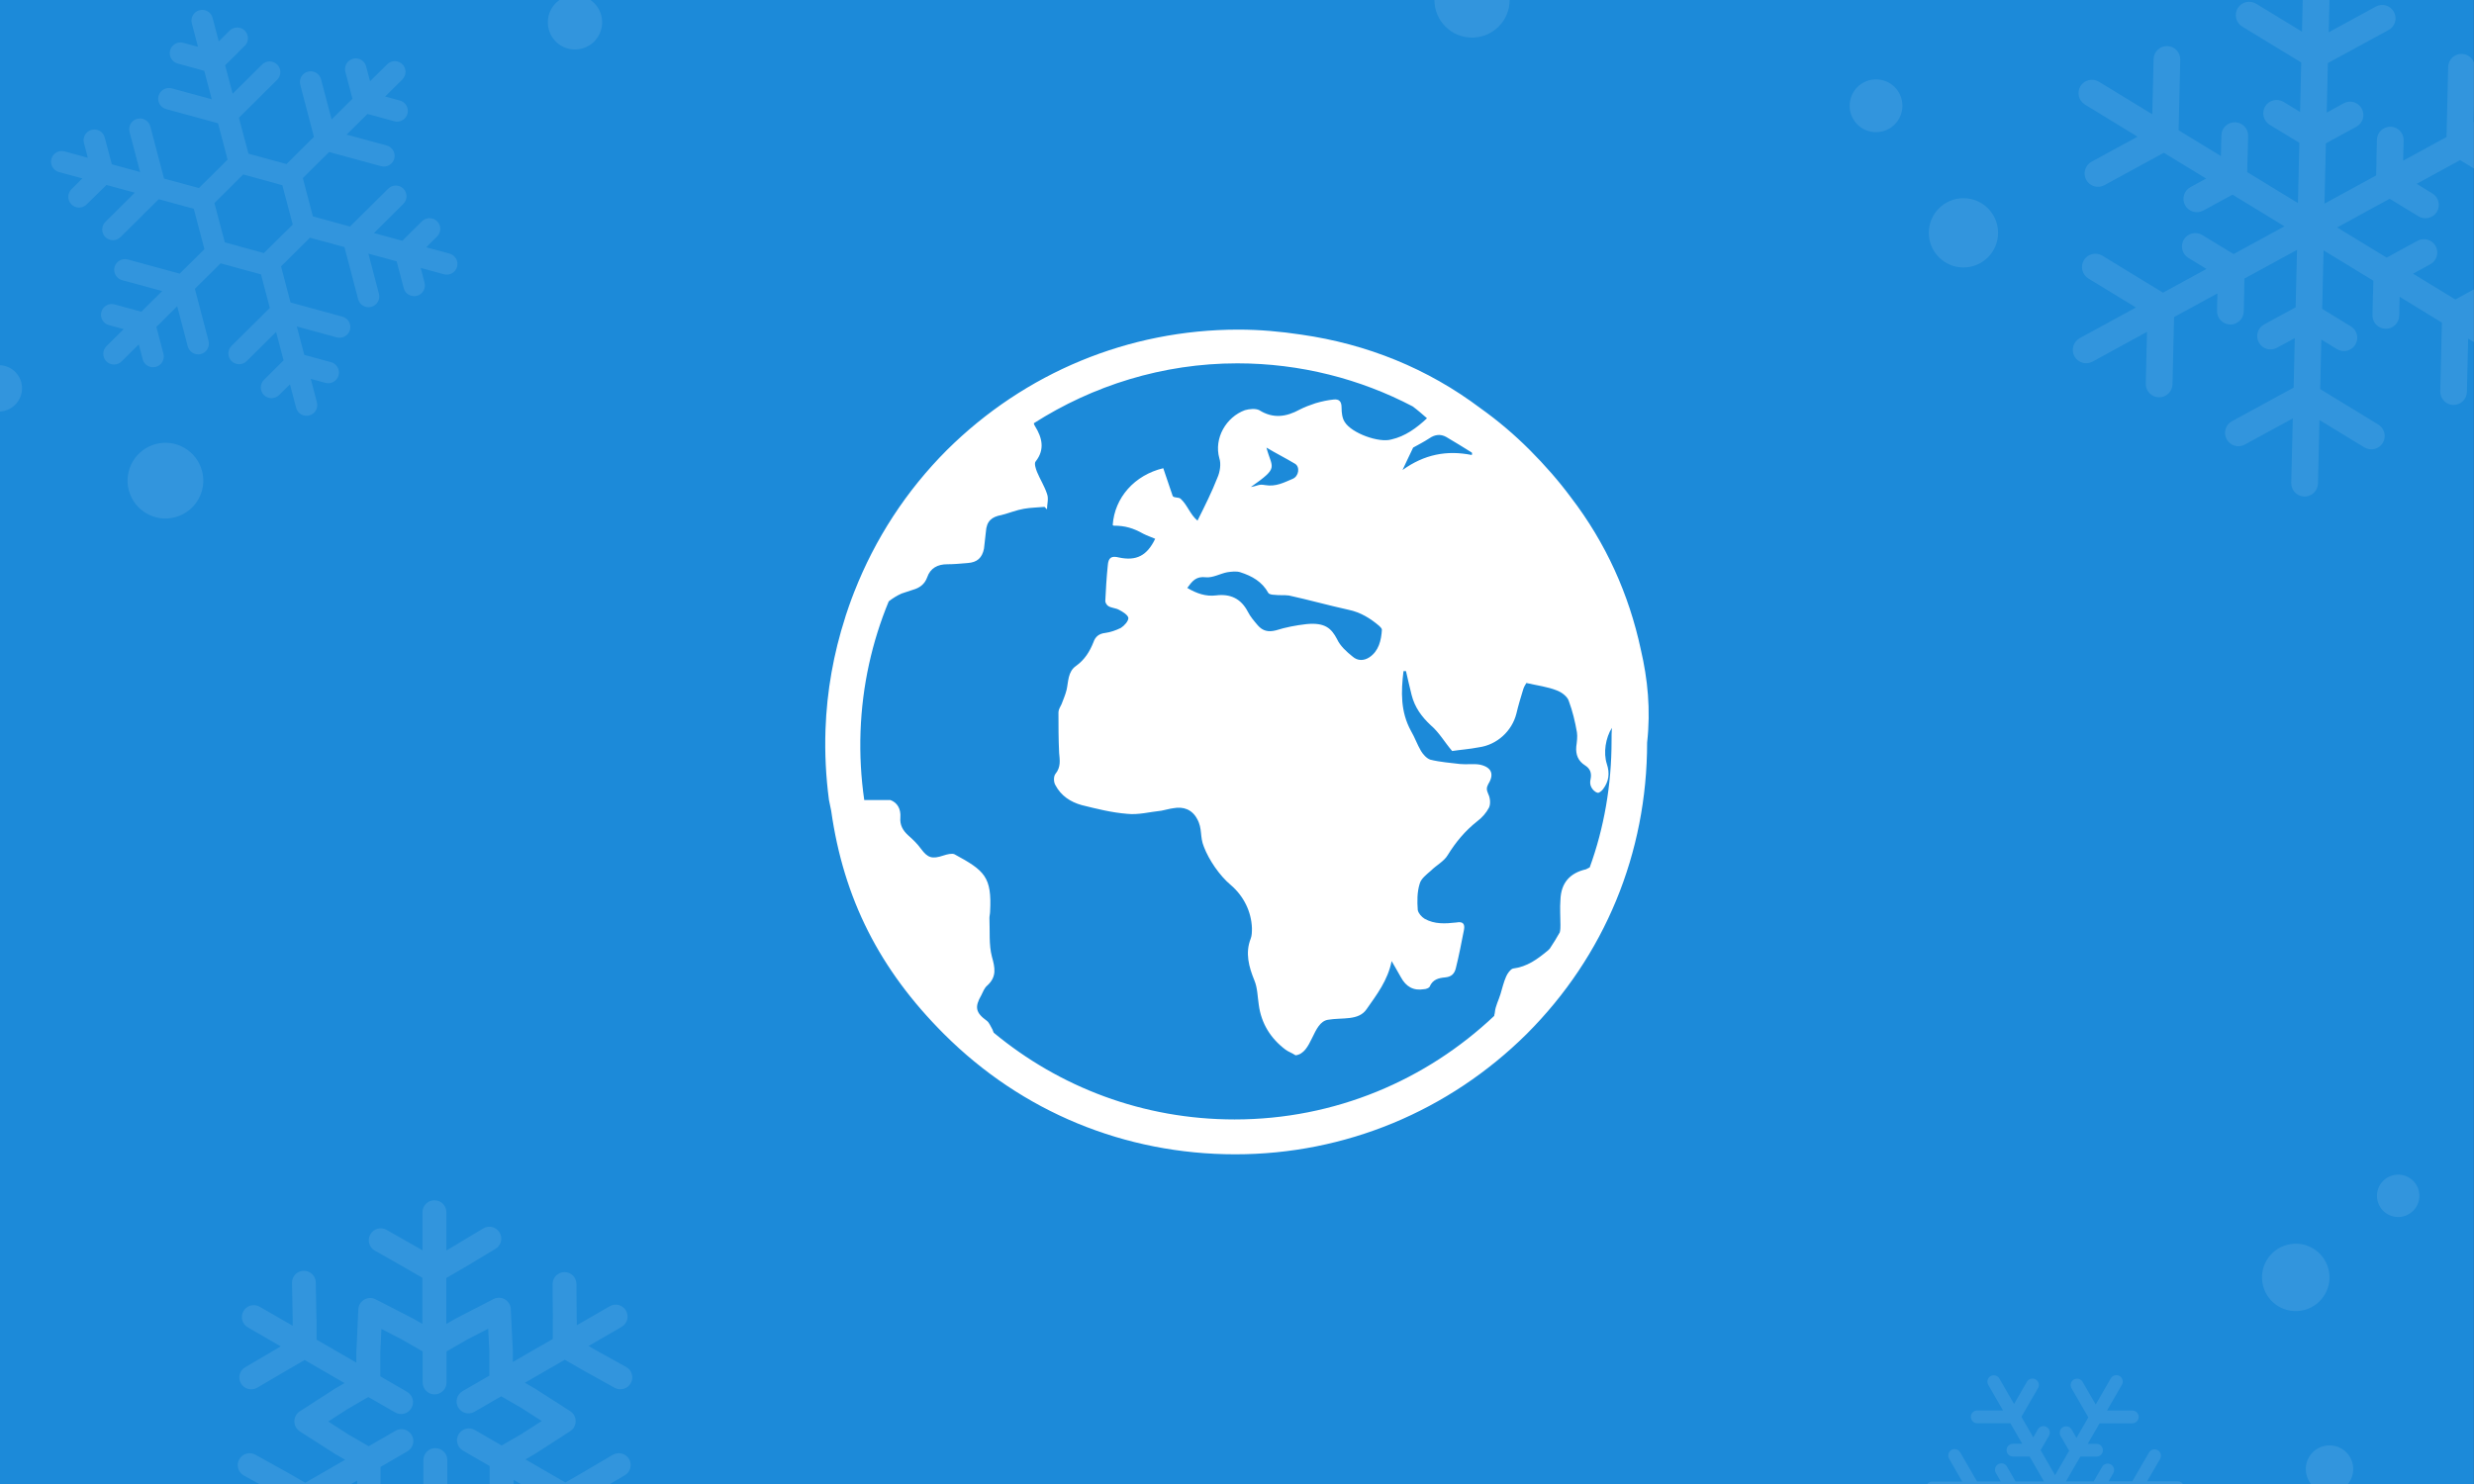
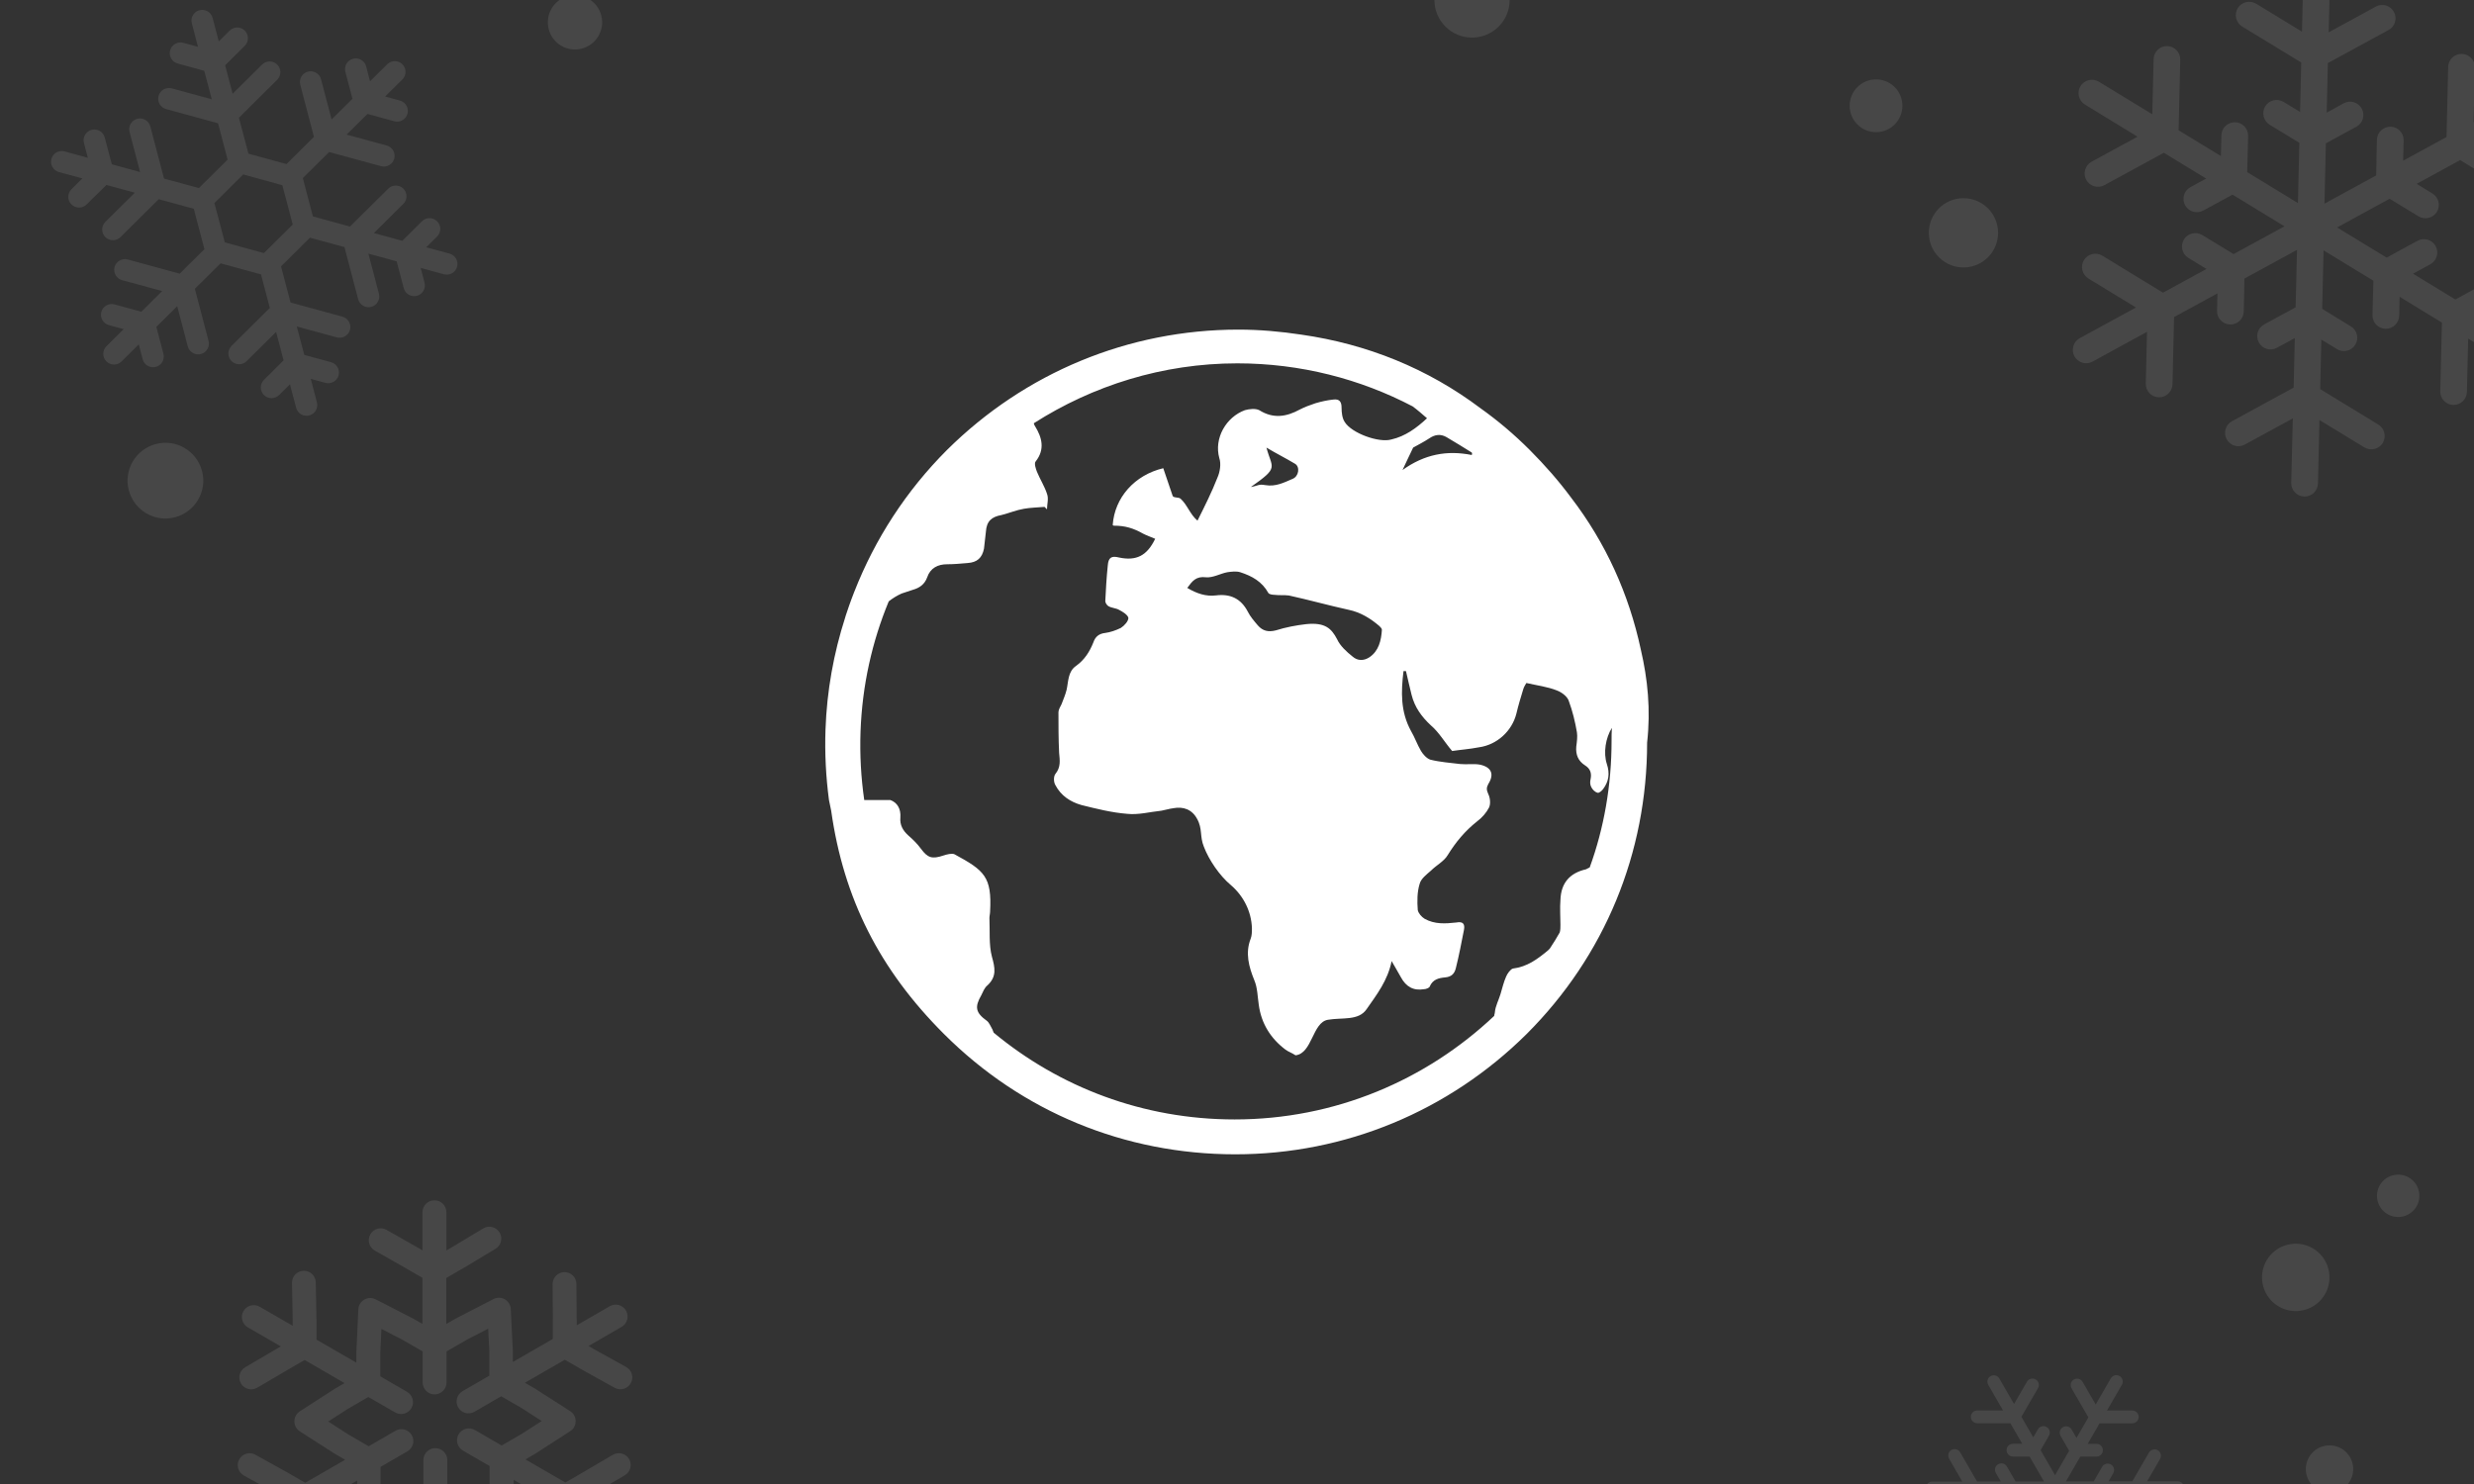
<svg xmlns="http://www.w3.org/2000/svg" version="1.1" id="Ebene_1" x="0px" y="0px" width="300px" height="180px" viewBox="0 0 300 180" style="enable-background:new 0 0 300 180;" xml:space="preserve">
  <rect x="0" y="0" width="300" height="180" fill="#333333" stroke="none" />
  <style type="text/css">
	.st0{fill:#1C8AD9;}
	.st1{fill:#FFFFFF;}
	.st2{opacity:0.1;}
	.st3{fill-rule:evenodd;clip-rule:evenodd;fill:#FFFFFF;}
</style>
  <g>
-     <rect x="-0.01" y="0" class="st0" width="300" height="180" />
-   </g>
+     </g>
  <g class="st2">
    <path class="st1" d="M75.45,183.78c0.69,0.4,0.93,1.28,0.53,1.97c-0.4,0.69-1.28,0.93-1.97,0.53l-4-2.31v0.77c0,0.03,0,0.07,0,0.1   l0.08,4.34c0.01,0.8-0.62,1.45-1.42,1.46c-0.8,0.01-1.45-0.62-1.46-1.42l-0.08-4.34c-0.01-0.05-0.01-0.1-0.01-0.15v-2.44   l-4.83-2.79v1.23c0,0.06,0,0.12-0.01,0.18l-0.23,5.05c-0.03,0.8-0.71,1.41-1.5,1.38c-0.22-0.01-0.42-0.07-0.6-0.16l0,0l-4.55-2.34   c-0.02-0.01-0.04-0.02-0.06-0.03l-1.06-0.61v5.59l2.09,1.21l0,0l3.68,2.09c0.69,0.39,0.94,1.27,0.54,1.97   c-0.39,0.69-1.27,0.94-1.97,0.54l-3.71-2.11l0,0l-0.64-0.37v4.62c0,0.8-0.65,1.45-1.45,1.45c-0.8,0-1.45-0.65-1.45-1.45v-4.63   l-0.69,0.4l-3.78,2.27c-0.68,0.41-1.57,0.19-1.98-0.5c-0.41-0.68-0.19-1.57,0.5-1.98l3.78-2.27c0.02-0.01,0.04-0.03,0.07-0.04   l2.11-1.22v-5.58l-1.06,0.61c-0.02,0.01-0.05,0.03-0.07,0.04l-4.59,2.37c-0.71,0.37-1.58,0.09-1.94-0.62   c-0.11-0.2-0.16-0.42-0.16-0.64l-0.25-5.07c0-0.02,0-0.05,0-0.07h0v-1.23l-4.84,2.79v2.42h-0.01l0.03,4.24   c0,0.8-0.64,1.44-1.44,1.45c-0.8,0-1.44-0.64-1.45-1.44l-0.03-4.26h-0.01v-0.75l-4,2.31c-0.69,0.4-1.57,0.16-1.97-0.53   c-0.4-0.69-0.16-1.57,0.53-1.97l4.01-2.32l-0.65-0.38l0,0l-3.91-2.17c-0.7-0.39-0.95-1.27-0.56-1.96c0.39-0.7,1.27-0.95,1.96-0.56   l3.91,2.17l0,0l2.13,1.23l4.84-2.79l-1.07-0.62c-0.02-0.01-0.04-0.02-0.06-0.03l0,0l-4.36-2.79c-0.67-0.43-0.87-1.32-0.44-2   c0.12-0.19,0.28-0.34,0.46-0.45l4.28-2.76c0.03-0.02,0.06-0.04,0.09-0.05l1.03-0.6l-4.84-2.8l-2.09,1.21l0,0l-3.66,2.15   c-0.69,0.4-1.57,0.17-1.97-0.51c-0.4-0.69-0.17-1.57,0.51-1.97l3.67-2.15l0,0l0.65-0.38l-4-2.31c-0.69-0.4-0.93-1.28-0.53-1.97   c0.4-0.69,1.28-0.93,1.97-0.53l4,2.31v-0.77c0-0.03,0-0.07,0-0.1l-0.08-4.34c-0.01-0.8,0.62-1.45,1.42-1.46   c0.8-0.01,1.45,0.62,1.46,1.42l0.08,4.34c0.01,0.05,0.01,0.1,0.01,0.15v2.44l4.83,2.79v-1.23c0-0.06,0-0.12,0.01-0.18l0.23-5.05   c0.03-0.8,0.71-1.41,1.5-1.38c0.22,0.01,0.42,0.07,0.6,0.16l0,0l4.55,2.34c0.02,0.01,0.04,0.02,0.06,0.03l1.06,0.61v-5.59   l-2.09-1.21l0,0l-3.68-2.09c-0.69-0.39-0.94-1.27-0.54-1.97c0.39-0.69,1.27-0.94,1.97-0.54l3.71,2.11l0,0l0.64,0.37v-4.62   c0-0.8,0.65-1.45,1.45-1.45c0.8,0,1.45,0.65,1.45,1.45v4.63l0.69-0.4l3.78-2.27c0.68-0.41,1.57-0.19,1.98,0.5   c0.41,0.68,0.19,1.57-0.5,1.98l-3.78,2.27c-0.02,0.01-0.04,0.03-0.07,0.04l-2.11,1.22v5.58l1.06-0.61   c0.02-0.01,0.05-0.03,0.07-0.04l4.59-2.37c0.71-0.37,1.58-0.09,1.94,0.62c0.11,0.2,0.16,0.42,0.16,0.64l0.25,5.07   c0,0.02,0,0.05,0,0.07h0v1.23l4.84-2.79v-2.42h0.01l-0.03-4.24c0-0.8,0.64-1.44,1.44-1.45c0.8,0,1.44,0.64,1.45,1.44l0.03,4.26   h0.01v0.75l4-2.31c0.69-0.4,1.57-0.16,1.97,0.53c0.4,0.69,0.16,1.57-0.53,1.97l-4.01,2.32l0.65,0.38l0,0l3.91,2.17   c0.7,0.39,0.95,1.27,0.56,1.96c-0.39,0.7-1.27,0.95-1.96,0.56l-3.91-2.17l0,0l-2.13-1.23l-4.84,2.79l1.07,0.62   c0.02,0.01,0.04,0.02,0.06,0.03l0,0l4.36,2.79c0.67,0.43,0.87,1.32,0.44,2c-0.12,0.19-0.28,0.34-0.46,0.45l-4.28,2.76   c-0.03,0.02-0.06,0.04-0.09,0.05l-1.03,0.6l4.84,2.8l2.09-1.21l0,0l3.66-2.15c0.69-0.4,1.57-0.17,1.97,0.51s0.17,1.57-0.51,1.97   l-3.67,2.15l0,0l-0.65,0.38L75.45,183.78L75.45,183.78z M59.39,177.83l-3.25-1.88c-0.69-0.4-0.93-1.28-0.53-1.97   c0.4-0.69,1.28-0.93,1.97-0.53l3.25,1.88l2.47-1.43l2.39-1.54l-2.44-1.57l-2.47-1.43l-0.28,0.16l0,0l-2.97,1.72   c-0.69,0.4-1.57,0.16-1.97-0.53c-0.4-0.69-0.16-1.57,0.53-1.97l2.97-1.72l0,0l0.28-0.16v-2.9h0l-0.14-2.8l-2.57,1.33l-2.48,1.43   v3.76c0,0.8-0.65,1.45-1.45,1.45c-0.8,0-1.45-0.65-1.45-1.45v-3.76l-2.48-1.43l-2.52-1.3l-0.13,2.81l0,0.04v2.9l0.28,0.16   c0.03,0.01,0.05,0.03,0.07,0.05l2.89,1.67c0.69,0.4,0.93,1.28,0.53,1.97c-0.4,0.69-1.28,0.93-1.97,0.53l-2.9-1.67   c-0.03-0.01-0.05-0.03-0.08-0.04l-0.28-0.16l-2.47,1.43l-2.39,1.54l2.44,1.57l2.47,1.43l0.28-0.16l0,0l2.97-1.72   c0.69-0.4,1.57-0.16,1.97,0.53c0.4,0.69,0.16,1.57-0.53,1.97l-2.97,1.72l0,0l-0.28,0.16v2.9h0l0.14,2.8l2.57-1.33l2.48-1.43v-3.76   c0-0.8,0.65-1.45,1.45-1.45c0.8,0,1.45,0.65,1.45,1.45v3.76l2.48,1.43l2.52,1.3l0.13-2.81l0-0.04V177.83L59.39,177.83z" />
  </g>
  <g class="st2">
-     <path class="st3" d="M183.06,0c0-2.52-2.04-4.56-4.56-4.56c-2.52,0-4.56,2.04-4.56,4.56c0,2.52,2.04,4.56,4.56,4.56   C181.02,4.56,183.06,2.52,183.06,0L183.06,0z" />
+     <path class="st3" d="M183.06,0c0-2.52-2.04-4.56-4.56-4.56c-2.52,0-4.56,2.04-4.56,4.56c0,2.52,2.04,4.56,4.56,4.56   C181.02,4.56,183.06,2.52,183.06,0z" />
  </g>
  <g class="st2">
    <path class="st3" d="M230.69,12.83c0-1.77-1.43-3.2-3.2-3.2s-3.2,1.43-3.2,3.2s1.43,3.2,3.2,3.2S230.69,14.59,230.69,12.83   L230.69,12.83z" />
  </g>
  <g class="st2">
    <path class="st1" d="M30.13,18.64l4.61,1.26l3.33-3.3l-1.66-6.32c-0.18-0.69,0.23-1.41,0.93-1.59c0.69-0.18,1.41,0.23,1.59,0.93   l1.28,4.87l2.53-2.51l-0.86-3.26c-0.18-0.7,0.23-1.41,0.93-1.59c0.7-0.18,1.41,0.23,1.59,0.93l0.47,1.8l2.09-2.07   c0.51-0.5,1.33-0.5,1.84,0.01c0.5,0.51,0.5,1.33-0.01,1.84l-2.09,2.07l1.8,0.49c0.69,0.19,1.1,0.91,0.91,1.6   c-0.19,0.69-0.91,1.1-1.6,0.91l-3.25-0.89l-2.53,2.51l4.86,1.32c0.69,0.19,1.1,0.9,0.92,1.59c-0.19,0.69-0.9,1.1-1.59,0.92   l-6.31-1.72l-3.19,3.16l1.22,4.65l4.5,1.23l4.64-4.6c0.51-0.5,1.33-0.5,1.84,0.01c0.5,0.51,0.5,1.33-0.01,1.84l-3.57,3.54   l3.44,0.94l2.39-2.37c0.51-0.51,1.33-0.5,1.84,0.01c0.51,0.51,0.5,1.33-0.01,1.84l-1.32,1.31L52,30.08l0,0l2.51,0.68   c0.69,0.19,1.1,0.9,0.92,1.59c-0.19,0.69-0.9,1.1-1.59,0.92l-2.51-0.69l0,0l-0.32-0.09l0.47,1.8c0.18,0.7-0.23,1.41-0.93,1.59   c-0.7,0.18-1.41-0.23-1.59-0.93l-0.86-3.25l-3.43-0.94l1.28,4.87c0.18,0.69-0.23,1.41-0.93,1.59c-0.69,0.18-1.41-0.23-1.59-0.93   l-1.66-6.32l-4.19-1.14l-1.98,1.97l0,0l-1.52,1.51l1.15,4.38l6.3,1.72c0.69,0.19,1.1,0.91,0.91,1.6c-0.19,0.69-0.91,1.1-1.6,0.91   l-4.85-1.32l0.91,3.45l3.24,0.88c0.69,0.19,1.1,0.9,0.92,1.59c-0.19,0.69-0.9,1.1-1.59,0.92l-1.79-0.49l0.75,2.85   c0.18,0.7-0.23,1.41-0.93,1.59c-0.7,0.18-1.41-0.23-1.59-0.93l-0.75-2.85l-1.32,1.31c-0.51,0.5-1.33,0.5-1.84-0.01   c-0.5-0.51-0.5-1.33,0.01-1.84l2.38-2.36l-0.91-3.45l-3.57,3.54c-0.51,0.51-1.33,0.5-1.84-0.01c-0.51-0.51-0.5-1.33,0.01-1.84   l4.64-4.6l-1.07-4.07l-4.9-1.34l-3.12,3.09l1.66,6.32c0.18,0.69-0.23,1.41-0.93,1.59c-0.69,0.18-1.41-0.23-1.59-0.93l-1.28-4.87   l-2.53,2.51l0.86,3.26c0.18,0.7-0.23,1.41-0.93,1.59c-0.7,0.18-1.41-0.23-1.59-0.93l-0.47-1.8l-2.09,2.07   c-0.51,0.5-1.33,0.5-1.84-0.01c-0.5-0.51-0.5-1.33,0.01-1.84l2.09-2.07l-1.8-0.49c-0.69-0.19-1.1-0.91-0.91-1.6   c0.19-0.69,0.91-1.1,1.6-0.91l3.25,0.89l2.53-2.51l-4.86-1.32c-0.69-0.19-1.1-0.9-0.92-1.59c0.19-0.69,0.9-1.1,1.59-0.92l6.31,1.72   l3-2.97l-1.29-4.9l-4.25-1.16l-4.64,4.6c-0.51,0.5-1.33,0.5-1.84-0.01c-0.5-0.51-0.5-1.33,0.01-1.84l3.57-3.54l-3.44-0.94   L10.5,24.8c-0.51,0.51-1.33,0.5-1.84-0.01c-0.51-0.51-0.5-1.33,0.01-1.84l1.32-1.31l-0.33-0.09l0,0l-2.51-0.68   c-0.69-0.19-1.1-0.9-0.92-1.59c0.19-0.69,0.9-1.1,1.59-0.92l2.51,0.69l0,0l0.32,0.09l-0.47-1.8c-0.18-0.7,0.23-1.41,0.93-1.59   c0.7-0.18,1.41,0.23,1.59,0.93l0.86,3.25l3.43,0.94l-1.28-4.87c-0.18-0.69,0.23-1.41,0.93-1.59c0.69-0.18,1.41,0.23,1.59,0.93   l1.66,6.32l4.23,1.15l1.77-1.75l0,0l1.71-1.7l-1.16-4.41l-6.3-1.72c-0.69-0.19-1.1-0.91-0.91-1.6c0.19-0.69,0.91-1.1,1.6-0.91   l4.85,1.32l-0.91-3.45L21.54,7.7c-0.69-0.19-1.1-0.9-0.91-1.59c0.19-0.69,0.9-1.1,1.59-0.92l1.79,0.49l-0.75-2.85   c-0.18-0.7,0.23-1.41,0.93-1.59c0.7-0.18,1.41,0.23,1.59,0.93l0.75,2.85l1.32-1.31c0.51-0.5,1.33-0.5,1.84,0.01   c0.5,0.51,0.5,1.33-0.01,1.84L27.3,7.92l0.91,3.45l3.57-3.54c0.51-0.51,1.33-0.5,1.84,0.01c0.51,0.51,0.5,1.33-0.01,1.84l-4.64,4.6   L30.13,18.64L30.13,18.64z M31.87,21.81l-2.38-0.65l-1.75,1.74l0,0l-1.74,1.73l1.26,4.77L32,30.7l1.75-1.73l0,0l1.75-1.73   l-1.26-4.77L31.87,21.81L31.87,21.81z" />
  </g>
  <g class="st2">
    <path class="st3" d="M24.5,57.13c-0.65-2.45-3.16-3.92-5.61-3.27c-2.45,0.65-3.92,3.16-3.27,5.61c0.65,2.45,3.16,3.92,5.61,3.27   C23.68,62.09,25.15,59.58,24.5,57.13L24.5,57.13z" />
  </g>
  <g class="st2">
    <path class="st3" d="M72.91,1.87c-0.46-1.76-2.26-2.81-4.02-2.35c-1.76,0.46-2.81,2.26-2.35,4.02C67,5.31,68.8,6.36,70.56,5.89   C72.32,5.43,73.37,3.63,72.91,1.87L72.91,1.87z" />
  </g>
  <g class="st2">
-     <path class="st3" d="M2.58,46.39c-0.39-1.5-1.93-2.4-3.43-2c-1.5,0.39-2.4,1.93-2,3.43c0.39,1.5,1.93,2.4,3.43,2   C2.07,49.42,2.97,47.89,2.58,46.39L2.58,46.39z" />
-   </g>
+     </g>
  <g class="st2">
    <path class="st3" d="M282.34,153.9c-0.57-2.18-2.81-3.49-5-2.91c-2.18,0.57-3.49,2.81-2.91,4.99c0.57,2.18,2.81,3.49,5,2.91   C281.61,158.32,282.92,156.08,282.34,153.9L282.34,153.9z" />
  </g>
  <g class="st2">
    <path class="st3" d="M293.29,144.39c-0.36-1.37-1.76-2.19-3.14-1.83c-1.37,0.36-2.19,1.76-1.83,3.14c0.36,1.37,1.76,2.19,3.14,1.83   C292.84,147.16,293.65,145.76,293.29,144.39L293.29,144.39z" />
  </g>
  <g class="st2">
    <path class="st3" d="M234.3,181.26c-0.43,0-0.77-0.35-0.77-0.78c0-0.43,0.35-0.77,0.78-0.77c1.21,0,2.42,0,3.64,0   c-0.53-0.93-1.07-1.85-1.6-2.78c-0.21-0.37-0.09-0.84,0.28-1.06c0.37-0.21,0.84-0.09,1.06,0.28c0.68,1.18,1.37,2.37,2.05,3.55   c0.96,0,1.92,0,2.88,0c-0.2-0.35-0.4-0.7-0.6-1.04c-0.21-0.37-0.09-0.85,0.28-1.06c0.37-0.21,0.85-0.09,1.06,0.28   c0.21,0.36,0.41,0.71,0.62,1.07c0,0,0,0,0,0c0.14,0.25,0.29,0.5,0.43,0.75c1.15,0,2.3,0,3.45,0c-0.58-1.01-1.17-2.02-1.75-3.03   c-0.67,0-1.35,0-2.02,0c-0.43,0-0.77-0.35-0.77-0.78c0-0.43,0.35-0.77,0.78-0.77c0.37,0,0.75,0,1.12,0   c-0.48-0.83-0.96-1.66-1.44-2.49c-1.34,0-2.68,0-4.02,0c-0.43,0-0.77-0.35-0.77-0.78c0-0.43,0.35-0.77,0.78-0.77   c1.04,0,2.08,0,3.12,0c-0.6-1.03-1.19-2.07-1.79-3.1c-0.21-0.37-0.09-0.85,0.28-1.06c0.37-0.21,0.85-0.09,1.06,0.28   c0.6,1.03,1.19,2.07,1.79,3.1c0.15-0.26,0.3-0.51,0.44-0.77c0,0,0,0,0,0c0.37-0.64,0.74-1.29,1.12-1.93   c0.21-0.37,0.69-0.5,1.06-0.28c0.37,0.21,0.5,0.69,0.28,1.06c-0.37,0.64-0.74,1.29-1.12,1.93c0,0,0,0,0,0   c-0.3,0.51-0.59,1.03-0.89,1.54c0.48,0.83,0.96,1.66,1.44,2.49c0.19-0.32,0.37-0.65,0.56-0.97c0.21-0.37,0.69-0.5,1.06-0.28   c0.37,0.21,0.5,0.69,0.28,1.06c-0.21,0.36-0.41,0.71-0.62,1.07c0,0,0,0,0,0c-0.13,0.23-0.26,0.45-0.39,0.68   c0.58,1.01,1.17,2.02,1.75,3.03c0.57-0.99,1.14-1.97,1.71-2.96c-0.14-0.24-0.28-0.48-0.42-0.73c0,0,0,0,0,0   c-0.21-0.36-0.41-0.71-0.62-1.07c-0.21-0.37-0.09-0.85,0.28-1.06c0.37-0.21,0.85-0.09,1.06,0.28c0.2,0.34,0.39,0.68,0.59,1.02   c0.48-0.83,0.96-1.66,1.44-2.49c-0.68-1.18-1.36-2.35-2.04-3.53c-0.21-0.37-0.09-0.85,0.28-1.06c0.37-0.21,0.85-0.09,1.06,0.28   c0.53,0.92,1.06,1.83,1.59,2.75c0.61-1.06,1.22-2.12,1.83-3.17c0.21-0.37,0.69-0.5,1.06-0.29c0.37,0.21,0.5,0.69,0.29,1.06   c-0.6,1.04-1.21,2.09-1.81,3.13c0.28,0,0.56,0,0.84,0c0,0,0,0,0,0c0.74,0,1.49,0,2.23,0c0.43,0,0.77,0.35,0.77,0.78   c0,0.43-0.35,0.77-0.78,0.77c-0.74,0-1.49,0-2.23,0c0,0,0,0,0,0c-0.58,0-1.15,0-1.73,0c-0.48,0.83-0.96,1.66-1.44,2.49   c0.36,0,0.72,0,1.07,0c0.43,0,0.77,0.35,0.77,0.78c0,0.43-0.35,0.77-0.78,0.77c-0.41,0-0.82,0-1.23,0c0,0,0,0,0,0   c-0.24,0-0.49,0-0.73,0c-0.58,1-1.16,2.01-1.74,3.01c1.12,0,2.25,0,3.37,0c0.13-0.23,0.27-0.47,0.4-0.7c0,0,0,0,0,0   c0.21-0.36,0.41-0.71,0.62-1.07c0.21-0.37,0.69-0.5,1.06-0.29c0.37,0.21,0.5,0.69,0.29,1.06c-0.19,0.33-0.38,0.66-0.57,0.99   c0.96,0,1.92,0,2.88,0c0.3-0.52,0.6-1.04,0.9-1.56c0,0,0,0,0,0c0.37-0.64,0.74-1.29,1.12-1.93c0.21-0.37,0.69-0.5,1.06-0.29   c0.37,0.21,0.5,0.69,0.29,1.06c-0.37,0.64-0.74,1.29-1.12,1.93c0,0,0,0,0,0c-0.15,0.26-0.3,0.53-0.46,0.79c1.24,0,2.48,0,3.72,0   c0.43,0,0.77,0.35,0.77,0.78c0,0.43-0.35,0.77-0.78,0.77c-1.23,0-2.46,0-3.7,0c0.52,0.89,1.03,1.79,1.55,2.68   c0.21,0.37,0.09,0.84-0.28,1.06c-0.37,0.21-0.84,0.09-1.06-0.28c-0.67-1.15-1.33-2.31-2-3.46c-0.96,0-1.92,0-2.88,0   c0.18,0.32,0.37,0.64,0.55,0.95c0.21,0.37,0.09,0.85-0.28,1.06c-0.37,0.21-0.85,0.09-1.06-0.28c-0.21-0.36-0.41-0.71-0.62-1.07   c0,0,0,0,0,0c-0.13-0.22-0.25-0.44-0.38-0.66c-1.13,0-2.26,0-3.39,0c0.57,0.98,1.13,1.96,1.7,2.94c0.24,0,0.48,0,0.73,0   c0,0,0,0,0,0c0.41,0,0.82,0,1.23,0c0.43,0,0.77,0.34,0.78,0.77c0,0.43-0.34,0.77-0.77,0.78c-0.36,0-0.71,0-1.07,0   c0.48,0.83,0.96,1.66,1.44,2.49c1.32,0,2.64,0,3.96,0c0.43,0,0.77,0.35,0.77,0.78c0,0.43-0.35,0.77-0.78,0.77   c-1.02,0-2.04,0-3.06,0c0.61,1.06,1.23,2.13,1.84,3.19c0.21,0.37,0.09,0.85-0.28,1.06c-0.37,0.21-0.85,0.09-1.06-0.28   c-0.62-1.08-1.25-2.16-1.87-3.25c-0.16,0.27-0.32,0.55-0.47,0.82c0,0,0,0,0,0c-0.37,0.64-0.74,1.29-1.12,1.93   c-0.21,0.37-0.69,0.5-1.06,0.28c-0.37-0.21-0.5-0.69-0.28-1.06c0.37-0.64,0.74-1.29,1.12-1.93c0,0,0,0,0,0   c0.31-0.53,0.61-1.06,0.92-1.6c-0.48-0.83-0.96-1.66-1.44-2.49c-0.2,0.34-0.39,0.68-0.59,1.03c-0.21,0.37-0.69,0.5-1.06,0.28   c-0.37-0.21-0.5-0.69-0.28-1.06c0.21-0.36,0.41-0.71,0.62-1.07c0,0,0,0,0,0c0.14-0.24,0.28-0.49,0.42-0.73   c-0.56-0.96-1.11-1.93-1.67-2.89c-0.58,1-1.16,2.01-1.74,3.01c0.11,0.19,0.22,0.39,0.34,0.58c0,0,0,0,0,0   c0.21,0.36,0.41,0.71,0.62,1.07c0.21,0.37,0.09,0.85-0.28,1.06c-0.37,0.21-0.85,0.09-1.06-0.28c-0.17-0.29-0.34-0.58-0.51-0.88   c-0.48,0.83-0.96,1.66-1.44,2.49c0.65,1.13,1.3,2.26,1.95,3.38c0.21,0.37,0.09,0.85-0.28,1.06c-0.37,0.21-0.85,0.09-1.06-0.28   c-0.5-0.87-1-1.74-1.5-2.61c-0.6,1.04-1.2,2.08-1.8,3.12c-0.21,0.37-0.69,0.5-1.06,0.29c-0.37-0.21-0.5-0.69-0.29-1.06   c0.62-1.07,1.24-2.15,1.86-3.22c-0.33,0-0.67,0-1,0c0,0,0,0,0,0c-0.74,0-1.49,0-2.23,0c-0.43,0-0.77-0.35-0.77-0.78   c0-0.43,0.35-0.77,0.78-0.77c0.74,0,1.49,0,2.23,0c0,0,0,0,0,0c0.63,0,1.26,0,1.9,0c0.48-0.83,0.96-1.66,1.44-2.49c0,0,0,0,0,0   c0,0,0,0,0,0c-0.41,0-0.82,0-1.23,0c-0.43,0-0.77-0.35-0.77-0.78c0-0.43,0.35-0.77,0.78-0.77c0.41,0,0.82,0,1.23,0c0,0,0,0,0,0   c0.3,0,0.6,0,0.9,0c0.56-0.97,1.12-1.95,1.68-2.92c-1.18,0-2.36,0-3.53,0c-0.12,0.2-0.23,0.41-0.35,0.61c0,0,0,0,0,0   c-0.21,0.36-0.41,0.71-0.62,1.07c-0.21,0.37-0.69,0.5-1.06,0.29c-0.37-0.21-0.5-0.69-0.29-1.06c0.17-0.3,0.35-0.6,0.52-0.9   c-0.96,0-1.92,0-2.88,0c-0.28,0.49-0.57,0.98-0.85,1.47c0,0,0,0,0,0c-0.37,0.64-0.74,1.29-1.12,1.93c-0.21,0.37-0.69,0.5-1.06,0.29   c-0.37-0.21-0.5-0.69-0.29-1.06c0.37-0.64,0.74-1.29,1.12-1.93c0,0,0,0,0,0c0.13-0.23,0.27-0.47,0.4-0.7   C236.67,181.26,235.48,181.26,234.3,181.26L234.3,181.26z" />
  </g>
  <g class="st2">
    <path class="st3" d="M279.7,178.92c-0.4-1.54,0.51-3.11,2.05-3.51c1.54-0.4,3.11,0.51,3.51,2.05c0.4,1.54-0.51,3.11-2.05,3.51   C281.67,181.38,280.1,180.46,279.7,178.92L279.7,178.92z" />
  </g>
  <g class="st2">
    <path class="st3" d="M242.29,28.24c0-2.32-1.88-4.2-4.2-4.2c-2.32,0-4.2,1.88-4.2,4.2c0,2.32,1.88,4.2,4.2,4.2   C240.41,32.44,242.29,30.56,242.29,28.24L242.29,28.24z" />
  </g>
  <g class="st2">
    <path class="st3" d="M252.82,12.68c-0.76-0.47-1-1.46-0.54-2.23c0.47-0.76,1.46-1,2.23-0.54c2.16,1.32,4.32,2.64,6.48,3.95   c0.05-2.23,0.11-4.46,0.16-6.69c0.02-0.89,0.76-1.6,1.65-1.58c0.89,0.02,1.6,0.76,1.58,1.65c-0.07,2.85-0.14,5.7-0.2,8.56   c1.71,1.04,3.42,2.08,5.13,3.13c0.02-0.84,0.04-1.68,0.06-2.52c0.02-0.9,0.76-1.6,1.66-1.58c0.9,0.02,1.6,0.76,1.58,1.66   c-0.02,0.86-0.04,1.72-0.06,2.58c0,0,0,0-0.01,0c-0.01,0.6-0.03,1.21-0.04,1.81c2.05,1.25,4.1,2.5,6.15,3.75   c0.06-2.44,0.12-4.87,0.17-7.31c-1.2-0.73-2.4-1.46-3.6-2.19c-0.76-0.47-1-1.46-0.54-2.23c0.47-0.76,1.46-1,2.23-0.54   c0.67,0.41,1.33,0.81,2,1.22c0.05-2,0.1-4,0.14-6c-2.39-1.45-4.77-2.91-7.16-4.36c-0.76-0.47-1-1.46-0.54-2.23   c0.47-0.76,1.46-1,2.23-0.54c1.85,1.13,3.71,2.26,5.56,3.39c0.06-2.49,0.12-4.99,0.18-7.48c0.02-0.9,0.77-1.6,1.66-1.58   c0.9,0.02,1.6,0.77,1.58,1.66c-0.06,2.49-0.12,4.99-0.18,7.48c0.54-0.3,1.08-0.59,1.62-0.89c0,0,0,0,0.01,0   c1.36-0.74,2.73-1.49,4.09-2.23c0.78-0.43,1.76-0.14,2.19,0.65c0.43,0.78,0.14,1.77-0.65,2.19c-1.36,0.74-2.72,1.49-4.09,2.23   c0,0,0,0,0,0c-1.09,0.59-2.18,1.19-3.27,1.78c-0.05,2-0.1,4-0.14,6.01c0.69-0.38,1.37-0.75,2.06-1.13   c0.78-0.43,1.76-0.14,2.19,0.65c0.43,0.78,0.14,1.76-0.65,2.19c-0.75,0.41-1.5,0.82-2.26,1.23c0,0,0,0,0,0   c-0.48,0.26-0.96,0.52-1.44,0.79c-0.06,2.44-0.12,4.87-0.17,7.31c2.09-1.14,4.18-2.28,6.27-3.42c0.01-0.58,0.03-1.17,0.04-1.75   c0,0,0,0-0.01,0c0.02-0.86,0.04-1.72,0.06-2.58c0.02-0.9,0.77-1.6,1.66-1.58s1.6,0.76,1.58,1.66c-0.02,0.82-0.04,1.64-0.06,2.46   c1.75-0.96,3.51-1.92,5.26-2.87c0.07-2.83,0.14-5.66,0.2-8.5c0.02-0.9,0.76-1.6,1.66-1.58c0.9,0.02,1.6,0.77,1.58,1.66   c-0.05,2.21-0.11,4.42-0.16,6.62c2.24-1.22,4.48-2.44,6.71-3.66c0.78-0.43,1.77-0.14,2.2,0.64c0.43,0.78,0.14,1.77-0.64,2.2   c-2.21,1.21-4.42,2.41-6.63,3.62c0.5,0.3,0.99,0.61,1.49,0.91c0,0,0,0,0.01,0c1.33,0.81,2.65,1.62,3.98,2.43   c0.76,0.47,1,1.46,0.54,2.23c-0.47,0.76-1.46,1-2.23,0.54c-1.33-0.81-2.65-1.62-3.98-2.43c0,0,0,0,0,0   c-1.03-0.63-2.06-1.25-3.08-1.88c-1.76,0.96-3.52,1.92-5.27,2.88c0.64,0.39,1.28,0.78,1.91,1.17c0.76,0.47,1,1.46,0.54,2.23   c-0.47,0.76-1.46,1-2.23,0.54c-0.73-0.45-1.47-0.89-2.2-1.34c0,0,0,0,0,0c-0.43-0.27-0.87-0.53-1.3-0.79   c-2.12,1.16-4.25,2.32-6.37,3.48c2,1.22,4,2.44,6.01,3.66c0.49-0.27,0.99-0.54,1.48-0.81c0,0,0,0,0,0   c0.75-0.41,1.51-0.82,2.26-1.23c0.78-0.43,1.77-0.14,2.2,0.64c0.43,0.78,0.14,1.77-0.64,2.2c-0.7,0.38-1.4,0.77-2.1,1.15   c1.71,1.04,3.42,2.09,5.13,3.13c1.1-0.6,2.21-1.2,3.31-1.81c0,0,0,0,0,0c1.36-0.74,2.73-1.49,4.09-2.23   c0.78-0.43,1.77-0.14,2.2,0.64c0.43,0.78,0.14,1.77-0.64,2.2c-1.36,0.74-2.73,1.49-4.09,2.23c0,0,0,0-0.01,0   c-0.56,0.3-1.11,0.61-1.67,0.91c2.21,1.35,4.42,2.7,6.64,4.05c0.76,0.47,1,1.46,0.54,2.23c-0.47,0.76-1.46,1-2.23,0.54   c-2.2-1.34-4.39-2.68-6.59-4.02c-0.05,2.16-0.1,4.31-0.15,6.47c-0.02,0.89-0.76,1.6-1.65,1.58c-0.89-0.02-1.6-0.76-1.58-1.65   c0.07-2.78,0.13-5.56,0.2-8.34c-1.71-1.04-3.42-2.08-5.13-3.13c-0.02,0.77-0.04,1.53-0.05,2.3c-0.02,0.9-0.77,1.6-1.66,1.58   c-0.9-0.02-1.6-0.77-1.58-1.66c0.02-0.86,0.04-1.72,0.06-2.58c0,0,0,0,0.01,0c0.01-0.53,0.03-1.06,0.04-1.59   c-2.01-1.23-4.03-2.46-6.04-3.68c-0.06,2.36-0.11,4.73-0.17,7.09c0.43,0.26,0.86,0.53,1.29,0.79c0,0,0,0,0,0   c0.73,0.45,1.46,0.89,2.19,1.34c0.76,0.46,1.01,1.46,0.54,2.22c-0.46,0.76-1.46,1.01-2.22,0.54c-0.63-0.39-1.27-0.77-1.9-1.16   c-0.05,2-0.1,4-0.14,6.01c2.35,1.43,4.7,2.87,7.05,4.3c0.76,0.47,1,1.46,0.54,2.23c-0.47,0.76-1.46,1-2.23,0.54   c-1.82-1.11-3.64-2.22-5.45-3.32c-0.06,2.57-0.12,5.13-0.18,7.7c-0.02,0.9-0.77,1.6-1.66,1.58c-0.9-0.02-1.6-0.77-1.58-1.66   c0.06-2.61,0.12-5.22,0.19-7.82c-0.58,0.32-1.16,0.63-1.73,0.95c0,0,0,0-0.01,0c-1.36,0.74-2.73,1.49-4.09,2.23   c-0.78,0.43-1.76,0.14-2.19-0.65c-0.43-0.78-0.14-1.76,0.65-2.19c1.36-0.74,2.72-1.49,4.09-2.23c0,0,0,0,0,0   c1.13-0.61,2.25-1.23,3.38-1.84c0.05-2,0.1-4,0.14-6.01c-0.72,0.39-1.45,0.79-2.17,1.18c-0.78,0.43-1.76,0.14-2.19-0.65   c-0.43-0.78-0.14-1.76,0.65-2.19c0.75-0.41,1.5-0.82,2.26-1.23c0,0,0,0,0,0c0.52-0.28,1.03-0.56,1.55-0.84   c0.06-2.32,0.11-4.64,0.17-6.97c-2.13,1.16-4.25,2.32-6.38,3.48c-0.01,0.47-0.02,0.94-0.03,1.41c0,0,0,0,0.01,0   c-0.02,0.86-0.04,1.72-0.06,2.58c-0.02,0.9-0.76,1.6-1.66,1.58c-0.9-0.02-1.6-0.77-1.58-1.66c0.02-0.7,0.03-1.41,0.05-2.11   c-1.75,0.96-3.51,1.92-5.26,2.87c-0.06,2.72-0.13,5.44-0.19,8.15c-0.02,0.9-0.77,1.6-1.66,1.58c-0.9-0.02-1.6-0.77-1.58-1.66   c0.05-2.09,0.1-4.19,0.15-6.28c-2.2,1.2-4.4,2.4-6.6,3.61c-0.78,0.43-1.77,0.14-2.2-0.64c-0.43-0.78-0.14-1.77,0.64-2.2   c2.27-1.24,4.55-2.48,6.82-3.72c-0.59-0.36-1.19-0.73-1.78-1.09c0,0,0,0-0.01,0c-1.33-0.81-2.65-1.62-3.98-2.43   c-0.76-0.47-1-1.46-0.54-2.23c0.47-0.76,1.46-1,2.23-0.54c1.33,0.81,2.65,1.62,3.98,2.43c0,0,0,0,0,0   c1.13,0.69,2.25,1.37,3.38,2.06c1.76-0.96,3.52-1.92,5.28-2.88c0,0,0,0,0,0c0,0,0,0-0.01,0c-0.73-0.45-1.47-0.89-2.2-1.34   c-0.76-0.47-1-1.46-0.54-2.23c0.47-0.76,1.46-1,2.23-0.54c0.73,0.45,1.47,0.89,2.2,1.34c0,0,0,0,0,0c0.53,0.32,1.07,0.65,1.6,0.97   c2.06-1.12,4.12-2.25,6.17-3.37c-2.1-1.28-4.2-2.56-6.3-3.84c-0.43,0.23-0.86,0.47-1.29,0.7c0,0,0,0,0,0   c-0.75,0.41-1.51,0.82-2.26,1.23c-0.78,0.43-1.77,0.14-2.2-0.64c-0.43-0.78-0.14-1.77,0.64-2.2c0.64-0.35,1.27-0.7,1.91-1.04   c-1.71-1.04-3.42-2.09-5.13-3.13c-1.04,0.57-2.08,1.13-3.12,1.7c0,0,0,0,0,0c-1.36,0.74-2.73,1.49-4.09,2.23   c-0.78,0.43-1.77,0.14-2.2-0.64c-0.43-0.78-0.14-1.77,0.64-2.2c1.36-0.74,2.73-1.49,4.09-2.23c0,0,0,0,0.01,0   c0.49-0.27,0.99-0.54,1.48-0.81C257.05,15.26,254.93,13.97,252.82,12.68L252.82,12.68z" />
  </g>
  <g>
    <path class="st1" d="M198.97,78.8c-1.44-6.73-4.24-12.94-8.47-18.46c-1.51-2.04-3.18-3.93-4.99-5.75   c-1.89-1.89-3.86-3.56-5.98-5.07c-6.43-4.84-13.77-7.79-21.72-8.93c-2.5-0.38-5.07-0.61-7.64-0.61c-13.32,0-25.88,5.22-35.34,14.6   c-4.95,4.95-8.73,10.8-11.23,17.18c0,0.01,0,0.01-0.01,0.02c-0.22,0.57-0.44,1.14-0.64,1.72c-0.14,0.39-0.27,0.79-0.4,1.18   c-0.02,0.07-0.04,0.14-0.06,0.21c-1.4,4.35-2.23,8.92-2.39,13.61c-0.1,2.89,0.05,5.73,0.42,8.53l0.27,1.31   c1.51,10.67,5.87,19.27,13.67,27.07c9.46,9.46,21.94,14.6,35.33,14.6c13.32,0,25.88-5.22,35.34-14.6   c9.46-9.46,14.6-21.94,14.6-35.34C200.18,86.07,199.8,82.36,198.97,78.8z M175.37,53c1.06,0.61,2.12,1.29,3.1,1.89   c0.08,0.15,0,0.23,0,0.3c-3.03-0.61-5.75-0.08-8.4,1.82c0.45-0.98,0.83-1.74,1.29-2.72c0.53-0.3,1.29-0.68,1.97-1.13   C174,52.7,174.68,52.62,175.37,53z M195.42,89.85c0,5.37-0.91,10.59-2.65,15.36c-0.15,0.08-0.3,0.15-0.45,0.23   c-1.97,0.45-3.03,1.66-3.1,3.71c-0.08,0.98,0,2.04,0,3.03c0,0.3,0,0.61-0.08,0.91c-0.38,0.68-0.76,1.29-1.21,1.97   c-0.08,0.08-0.15,0.15-0.23,0.23c-1.29,1.06-2.5,1.97-4.24,2.19c-0.3,0.08-0.68,0.61-0.83,0.98c-0.3,0.68-0.45,1.36-0.68,2.12   c-0.23,0.76-0.61,1.44-0.68,2.19c0,0.15-0.08,0.3-0.08,0.45c-8.25,7.79-19.29,12.56-31.48,12.56c-11.12,0-21.26-3.93-29.21-10.52   c-0.08-0.15-0.08-0.23-0.15-0.38c-0.23-0.38-0.38-0.83-0.68-1.06c-1.36-0.98-1.51-1.66-0.68-3.1c0.23-0.45,0.38-0.91,0.76-1.21   c1.13-1.06,0.91-2.12,0.53-3.48c-0.38-1.44-0.23-3.1-0.3-4.69c0-0.23,0.08-0.53,0.08-0.76c0.23-4.24-0.68-4.99-4.31-6.96   c-0.3-0.15-0.91,0-1.36,0.15c-1.36,0.45-1.89,0.3-2.72-0.83c-0.45-0.61-0.98-1.13-1.51-1.59c-0.68-0.61-1.06-1.29-0.98-2.19   c0.08-1.06-0.38-1.82-1.21-2.12h-3.17c-0.39-2.7-0.55-5.47-0.45-8.31c0.2-5.59,1.4-10.91,3.42-15.79c0.47-0.37,0.98-0.69,1.56-0.95   c0.45-0.15,0.91-0.3,1.36-0.45c0.83-0.23,1.44-0.68,1.74-1.51c0.38-1.13,1.29-1.59,2.42-1.59c0.83,0,1.66-0.08,2.5-0.15   c1.13-0.08,1.74-0.61,1.97-1.74c0.08-0.68,0.15-1.36,0.23-2.04c0.08-1.29,0.68-1.82,1.89-2.04c0.91-0.23,1.82-0.61,2.72-0.76   c0.83-0.15,1.66-0.15,2.5-0.23c0.08,0.08,0.23,0.23,0.3,0.3c0-0.61,0.23-1.29,0-1.89c-0.3-0.91-0.83-1.74-1.21-2.65   c-0.15-0.38-0.38-1.06-0.15-1.29c1.13-1.44,0.76-2.88-0.08-4.24c-0.08-0.15-0.15-0.23-0.15-0.38c7.11-4.54,15.59-7.26,24.67-7.26   c7.64,0,14.91,1.89,21.26,5.22c0.61,0.45,1.13,0.91,1.74,1.44c-1.29,1.21-2.65,2.19-4.31,2.57c-1.51,0.45-4.84-0.76-5.67-2.12   c-0.3-0.45-0.38-1.13-0.38-1.74c0-0.76-0.3-1.06-0.98-0.98c-0.76,0.08-1.44,0.23-2.19,0.45c-0.68,0.23-1.29,0.45-1.89,0.76   c-1.66,0.91-3.25,1.13-4.92,0.08c-0.45-0.23-1.21-0.15-1.74,0c-2.27,0.83-3.78,3.4-3.1,5.83c0.23,0.68,0.08,1.66-0.23,2.35   c-0.68,1.74-1.51,3.4-2.42,5.22c-0.91-0.76-1.21-1.89-2.04-2.65c-0.23-0.23-0.91-0.08-0.98-0.38c-0.38-1.13-0.76-2.27-1.13-3.33   c-3.48,0.83-5.9,3.56-6.13,6.89c0.08,0.08,0.08,0.08,0.15,0.08c1.36,0,2.35,0.3,3.56,0.98c0.45,0.23,0.91,0.38,1.44,0.61   c-0.98,2.04-2.27,2.72-4.39,2.27c-0.91-0.23-1.29,0-1.36,0.98c-0.15,1.44-0.23,2.88-0.3,4.31c0,0.23,0.23,0.53,0.38,0.61   c0.38,0.23,0.91,0.23,1.29,0.45c0.45,0.23,1.06,0.61,1.13,0.98c0,0.38-0.45,0.91-0.91,1.21c-0.61,0.3-1.29,0.53-1.89,0.61   c-0.76,0.08-1.21,0.45-1.44,1.13c-0.45,1.13-1.06,2.12-2.12,2.88c-0.98,0.68-0.91,1.89-1.13,2.88c-0.15,0.61-0.38,1.13-0.61,1.74   c-0.15,0.3-0.38,0.68-0.38,0.98c0,1.66,0,3.25,0.08,4.92c0.08,0.91,0.23,1.74-0.45,2.57c-0.23,0.3-0.23,0.98,0,1.36   c0.68,1.29,1.82,2.04,3.18,2.42c1.82,0.45,3.63,0.91,5.52,1.06c1.36,0.15,2.72-0.23,4.16-0.38c0.45-0.08,0.91-0.23,1.44-0.3   c1.21-0.23,2.27,0.15,2.88,1.29c0.68,1.21,0.3,2.12,0.83,3.4c0.61,1.59,1.89,3.48,3.25,4.62c1.59,1.36,2.5,3.25,2.57,5.22   c0,0.45,0,0.91-0.15,1.29c-0.68,1.74-0.23,3.4,0.45,5.07c0.38,0.91,0.38,1.97,0.53,2.95c0.3,2.27,1.44,4.09,3.25,5.45   c0.3,0.23,0.76,0.38,1.21,0.68c2.04-0.23,2.04-4.01,3.93-4.31c1.74-0.3,3.71,0.15,4.69-1.29c1.21-1.74,2.57-3.48,3.03-5.83   c0.38,0.68,0.76,1.29,1.13,1.97c0.61,1.13,1.51,1.66,2.8,1.44c0.23,0,0.61-0.15,0.68-0.3c0.38-0.91,1.13-1.06,1.89-1.13   s1.13-0.45,1.29-1.13c0.38-1.51,0.68-3.1,0.98-4.62c0.15-0.76-0.15-1.06-0.91-0.91c-1.36,0.15-2.65,0.23-3.86-0.45   c-0.38-0.23-0.76-0.68-0.83-1.06c-0.08-1.06-0.08-2.19,0.23-3.18c0.15-0.61,0.83-1.13,1.36-1.59c0.68-0.68,1.59-1.13,2.04-1.89   c0.98-1.59,2.12-2.95,3.56-4.09c0.61-0.45,1.13-1.06,1.44-1.66c0.23-0.45,0.15-1.21-0.08-1.66c-0.23-0.53-0.23-0.76,0-1.21   c0.76-1.21,0.38-2.04-0.98-2.35c-0.76-0.15-1.59,0-2.42-0.08c-1.21-0.15-2.42-0.23-3.63-0.53c-0.45-0.15-0.91-0.68-1.13-1.06   c-0.45-0.76-0.76-1.66-1.21-2.42c-1.29-2.35-1.21-4.77-0.91-7.26c0.08,0,0.23,0,0.3,0c0.23,0.98,0.45,1.97,0.68,2.88   c0.38,1.51,1.21,2.65,2.35,3.71c0.98,0.83,1.66,2.04,2.57,3.1c0.98-0.15,2.12-0.23,3.25-0.45c2.19-0.3,4.01-1.97,4.54-4.09   c0.23-0.98,0.53-1.97,0.83-2.95c0.08-0.3,0.3-0.61,0.38-0.76c1.29,0.3,2.57,0.45,3.71,0.91c0.61,0.23,1.29,0.76,1.44,1.29   c0.45,1.21,0.76,2.5,0.98,3.78c0.08,0.53,0,1.13-0.08,1.74c-0.08,0.98,0.23,1.74,1.06,2.27c0.61,0.38,0.83,0.91,0.68,1.66   c-0.08,0.3-0.08,0.68,0.08,0.98c0.15,0.3,0.45,0.61,0.76,0.68c0.15,0.08,0.53-0.23,0.68-0.45c0.68-0.91,0.83-1.89,0.45-3.03   c-0.45-1.36-0.15-3.18,0.61-4.39C195.42,88.79,195.42,89.32,195.42,89.85z M153.57,54.29c1.13,0.68,2.35,1.29,3.48,1.97   c0.61,0.38,0.45,1.51-0.3,1.82c-1.06,0.45-2.04,0.98-3.33,0.76c-0.83-0.15-0.83,0.08-1.74,0.23   C155.16,56.63,154.25,56.86,153.57,54.29z M153.8,71.92c0.08,0.15,0.45,0.23,0.76,0.23c0.61,0.08,1.13,0,1.74,0.08   c2.42,0.53,4.84,1.21,7.26,1.74c1.44,0.3,2.65,1.06,3.71,1.97c0.15,0.15,0.3,0.3,0.3,0.45c-0.08,1.29-0.38,2.57-1.51,3.33   c-0.68,0.45-1.44,0.45-2.04-0.08c-0.76-0.61-1.51-1.29-1.89-2.12c-0.68-1.29-1.44-2.04-3.71-1.82c-1.29,0.15-2.5,0.38-3.71,0.76   c-0.91,0.23-1.59,0.08-2.19-0.61c-0.45-0.53-0.91-1.06-1.21-1.66c-0.83-1.59-2.12-2.19-3.86-1.97c-1.21,0.15-2.35-0.23-3.48-0.91   c0.61-0.83,1.06-1.44,2.27-1.29c0.83,0.08,1.74-0.45,2.57-0.61c0.53-0.08,1.13-0.15,1.59,0C151.83,69.87,153.04,70.55,153.8,71.92z   " />
  </g>
</svg>